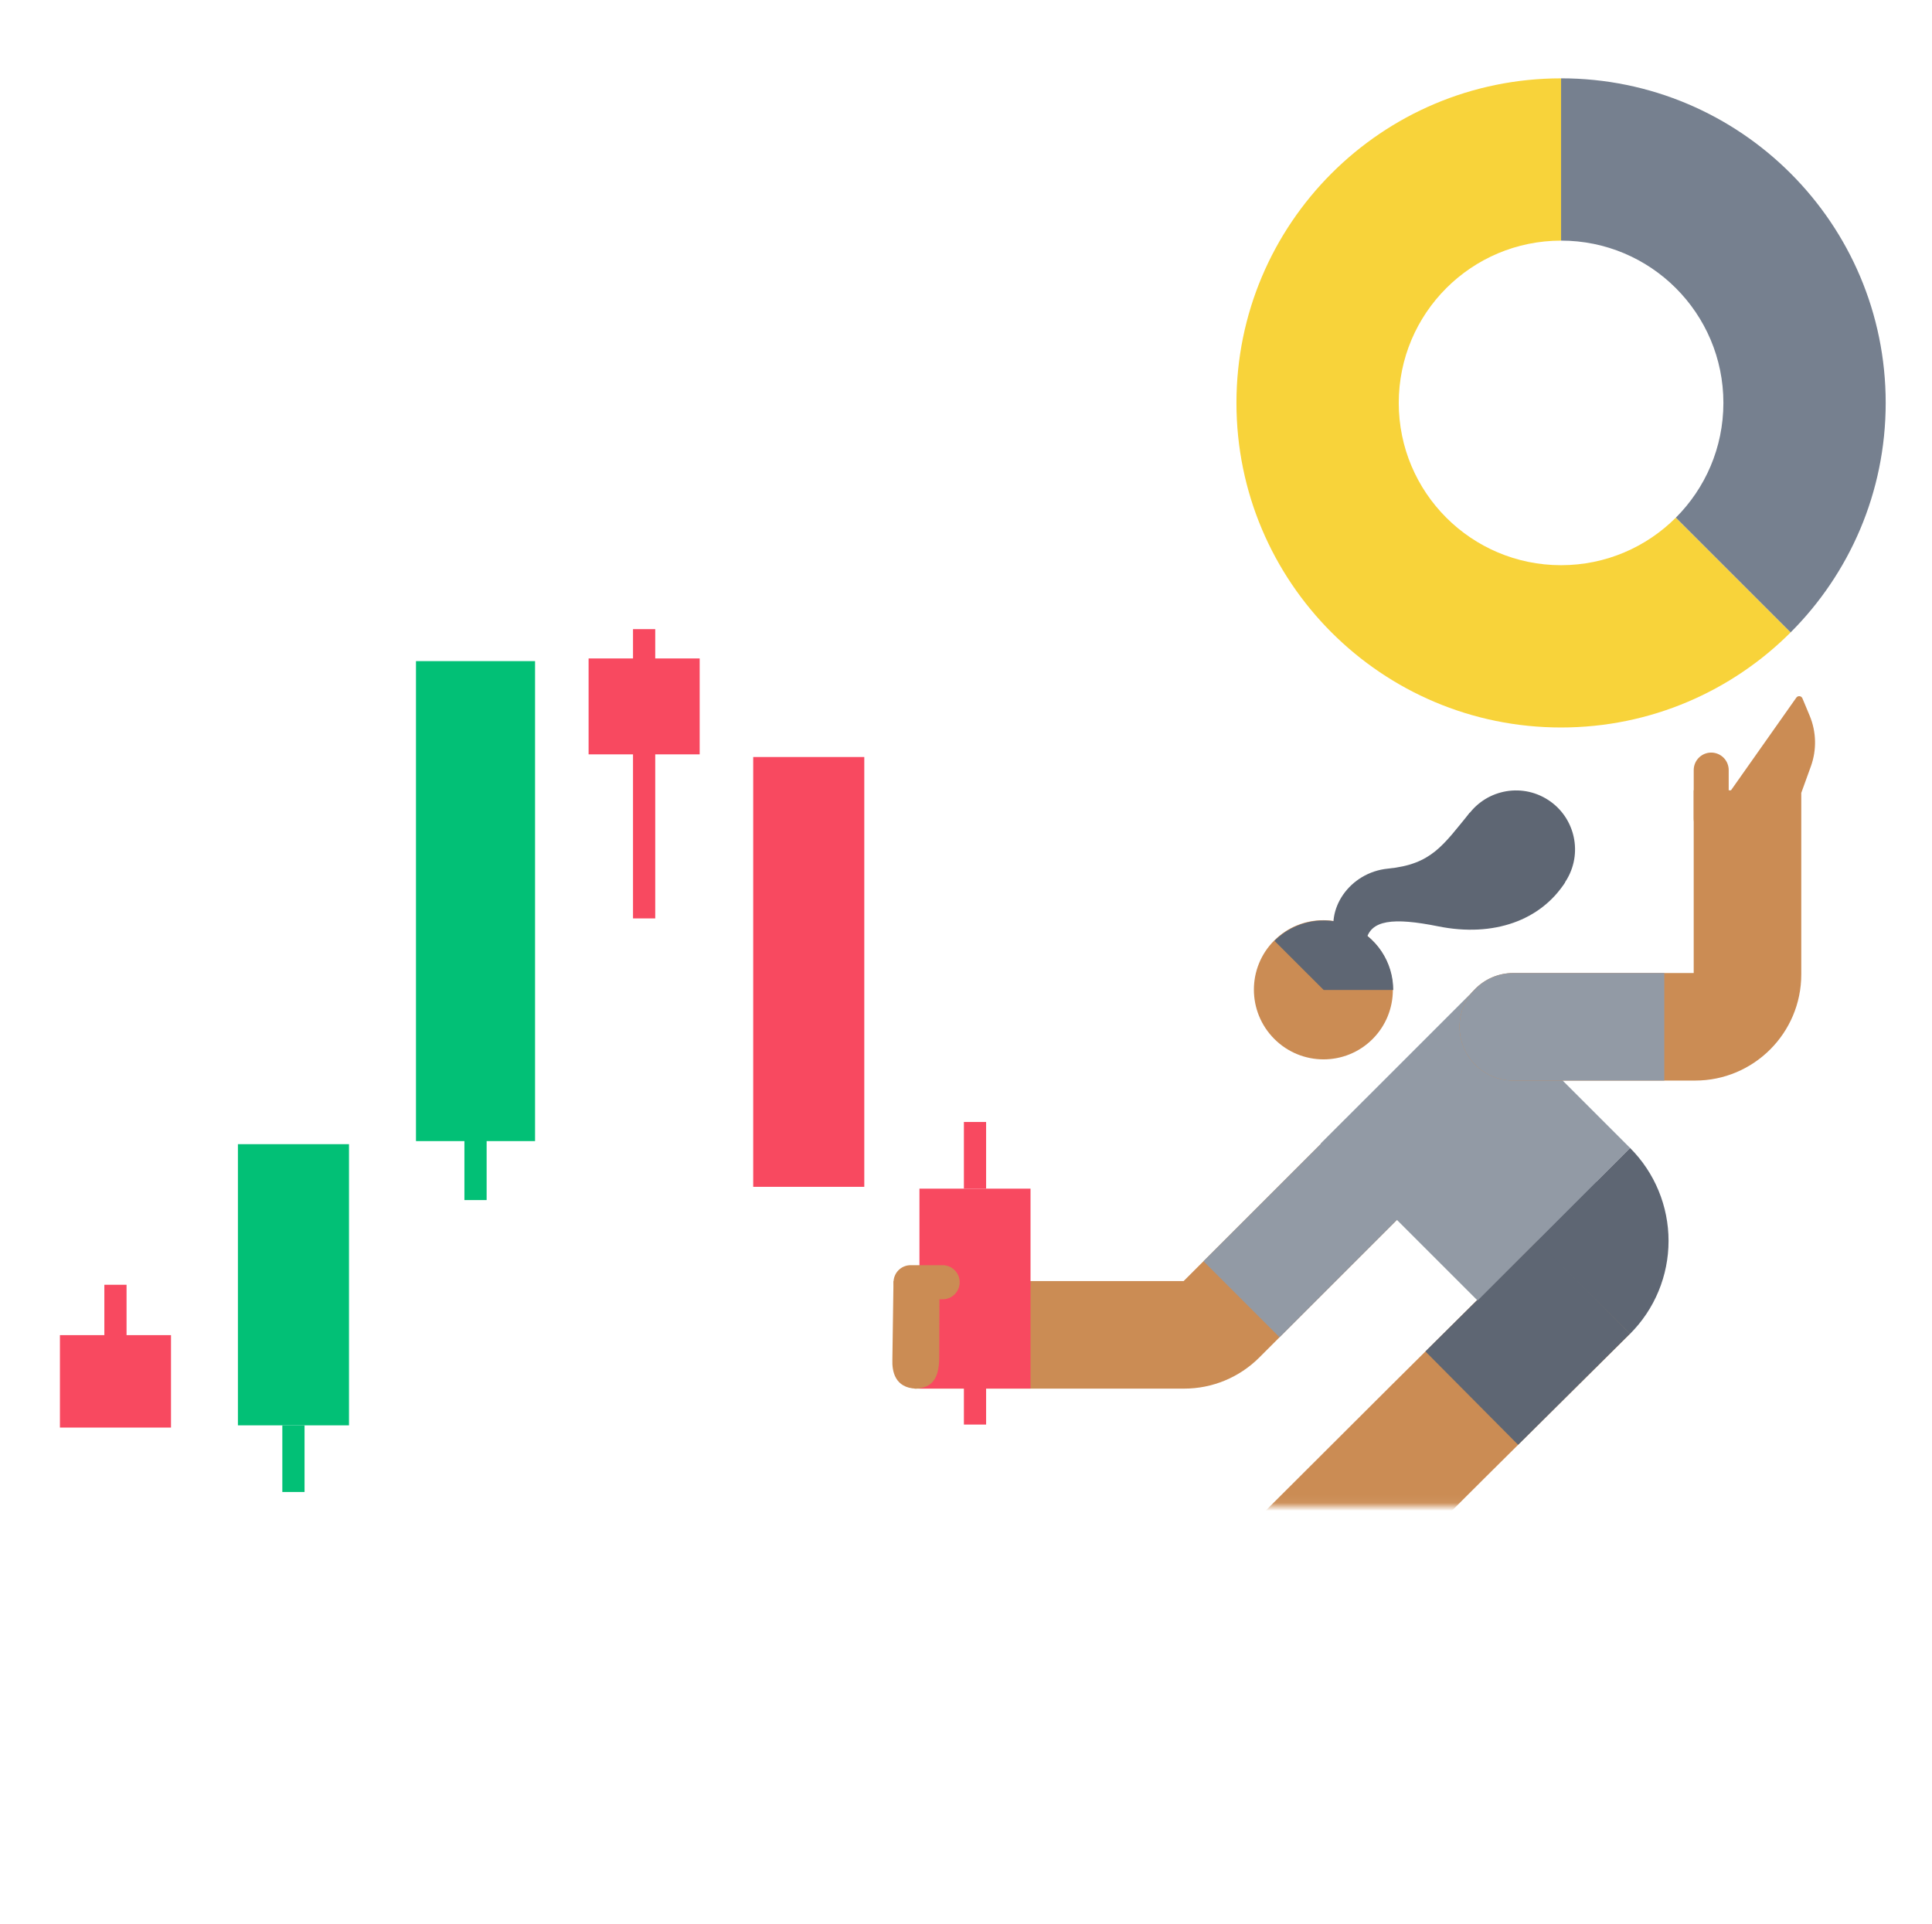
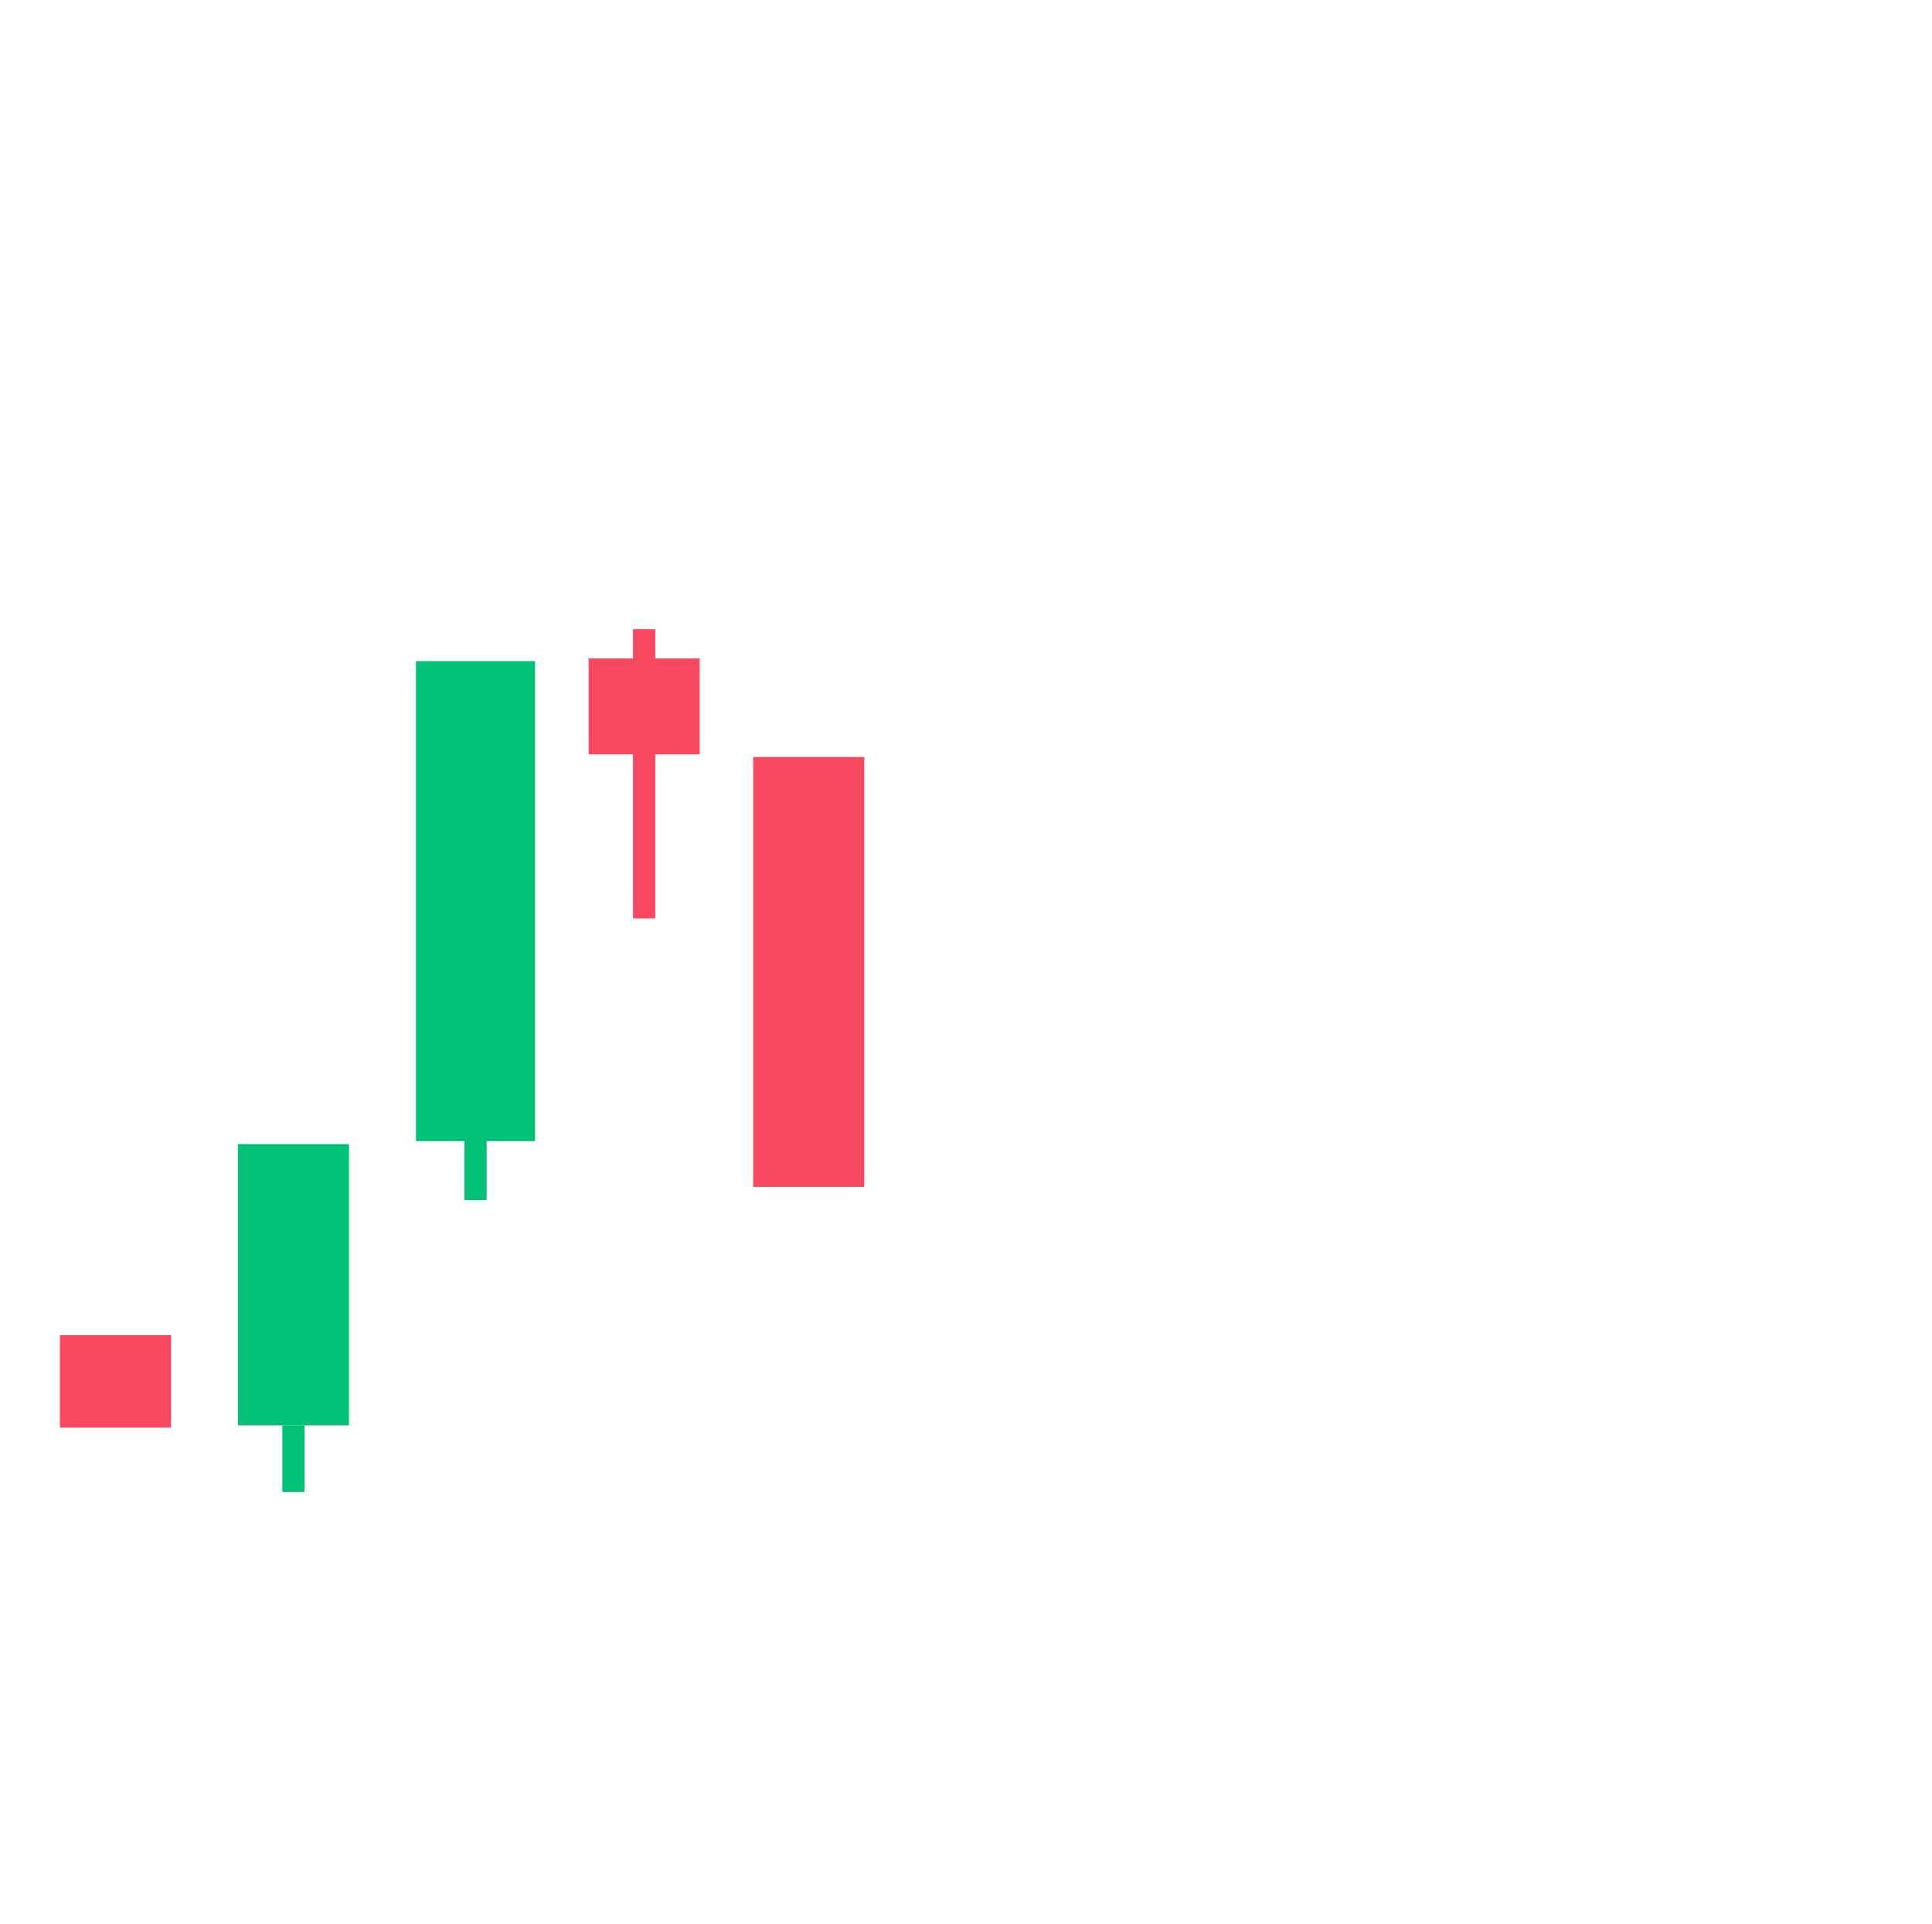
<svg xmlns="http://www.w3.org/2000/svg" fill="none" viewBox="0 0 241 240" height="240" width="241">
  <mask height="188" width="270" y="0" x="-9" maskUnits="userSpaceOnUse" style="mask-type:alpha" id="mask0_2893_19708">
-     <path fill="#D9D9D9" d="M-8.484 0H260.205V187.946H-8.484V0Z" />
+     <path fill="#D9D9D9" d="M-8.484 0H260.205V187.946V0Z" />
  </mask>
  <g mask="url(#mask0_2893_19708)">
    <path fill="#929AA5" d="M199.095 147.38C200.618 148.903 201.826 150.711 202.651 152.701C203.475 154.692 203.899 156.825 203.899 158.979C203.899 161.133 203.475 163.266 202.651 165.256C201.826 167.246 200.618 169.054 199.095 170.577L187.496 158.979L199.095 147.38Z" />
    <path stroke-width="16.414" stroke="#CB8C54" d="M197.554 160.566L179.228 178.76L161.196 196.751" />
    <path stroke-width="16.414" stroke="#5E6673" d="M197.555 160.563L190.573 167.496L183.59 174.429" />
    <path fill="#5E6673" d="M203.332 143.214C204.856 144.737 206.064 146.545 206.888 148.535C207.712 150.525 208.137 152.658 208.137 154.812C208.137 156.967 207.712 159.1 206.888 161.09C206.064 163.08 204.856 164.888 203.332 166.411L191.734 154.812L203.332 143.214Z" />
    <ellipse fill="#CB8C54" transform="matrix(-0.707 -0.708 0.706 -0.707 194.62 327.699)" ry="8.67" rx="8.679" cy="123.501" cx="165.109" />
    <path fill="#5E6673" d="M173.793 123.506C173.793 121.791 173.284 120.115 172.33 118.689C171.377 117.263 170.021 116.152 168.435 115.496C166.85 114.84 165.105 114.668 163.421 115.002C161.738 115.337 160.191 116.163 158.977 117.375L165.114 123.506L173.793 123.506Z" />
    <path fill="#5E6673" d="M173.142 108.367C168.296 108.845 165.223 113.538 166.689 117.376L170.388 117.446C170.876 114.724 173.807 114.445 179.419 115.572C186.355 116.964 192.205 114.802 195.237 110.078L183.345 101.384C179.996 105.468 178.576 107.832 173.142 108.367Z" />
    <circle fill="#5E6673" transform="rotate(-60 189.116 105.97)" r="7.356" cy="105.97" cx="189.116" />
    <path fill="#CB8C54" d="M177.19 149.258C179.81 146.638 179.81 142.39 177.19 139.77C174.57 137.15 170.322 137.15 167.702 139.77L177.19 149.258ZM114.074 173.243L147.719 173.243L147.719 159.824L114.074 159.824L114.074 173.243ZM157.086 169.362L177.19 149.258L167.702 139.77L147.598 159.874L157.086 169.362ZM147.719 173.243C151.232 173.242 154.602 171.847 157.086 169.362L147.598 159.874C147.63 159.842 147.673 159.824 147.719 159.824L147.719 173.243Z" />
    <path fill="#929AA5" d="M170.253 137.22C172.873 134.6 177.122 134.6 179.742 137.22C182.362 139.84 182.362 144.089 179.742 146.709L170.253 137.22ZM179.742 146.709L159.612 166.838L150.124 157.35L170.253 137.22L179.742 146.709Z" />
    <rect fill="#F84960" transform="matrix(-1 0 0 1 128.549 148.295)" height="24.941" width="13.856" />
    <rect fill="#F84960" transform="matrix(-1 0 0 1 123.009 139.977)" height="8.314" width="2.771" />
    <rect fill="#F84960" transform="matrix(-1 0 0 1 123.009 169.412)" height="8.314" width="2.771" />
-     <path fill="#929AA5" d="M183.767 123.646L203.345 143.224L184.315 162.254L164.737 142.676L183.767 123.646Z" />
    <path fill="#CB8C54" d="M188.776 134.811C185.071 134.811 182.067 131.807 182.067 128.101C182.067 124.396 185.071 121.392 188.776 121.392L211.275 121.392L211.274 98.6L215.923 98.6L224.074 87.037C224.272 86.757 224.701 86.804 224.834 87.12L225.735 89.275C226.578 91.293 226.634 93.553 225.89 95.61L224.693 98.92L224.693 121.563C224.693 128.88 218.762 134.811 211.446 134.811L188.776 134.811Z" clip-rule="evenodd" fill-rule="evenodd" />
    <path fill="#929AA5" d="M188.777 134.812C185.071 134.812 182.068 131.808 182.068 128.103C182.068 124.397 185.071 121.393 188.777 121.393V134.812ZM200.897 121.393H207.606V134.812H200.897V121.393ZM188.777 121.393H200.897V134.812H188.777V121.393Z" />
    <path stroke-linecap="round" stroke-width="4.364" stroke="#CB8C54" d="M213.458 96.073L213.458 102.121" />
    <path fill="#F8D33A" d="M194.728 9.774C172.365 9.774 154.236 27.904 154.236 50.267C154.236 72.631 172.365 90.76 194.728 90.76C205.91 90.76 216.033 86.227 223.361 78.9L209.045 64.583C205.381 68.247 200.319 70.513 194.728 70.513C183.547 70.513 174.482 61.449 174.482 50.267C174.482 39.085 183.547 30.021 194.728 30.021V9.774Z" />
    <path fill="#76808F" d="M235.224 50.264C235.224 27.901 217.095 9.772 194.731 9.772V30.018C205.913 30.018 214.978 39.083 214.978 50.264C214.978 55.855 212.712 60.917 209.048 64.581L223.364 78.897C230.692 71.569 235.224 61.446 235.224 50.264Z" />
    <path stroke-linecap="round" stroke-width="4.255" stroke="#CB8C54" d="M113.588 159.971L117.584 159.971" />
    <path fill="#CB8C54" d="M111.316 169.606L111.454 159.834L117.194 159.834C117.194 159.834 117.194 161.084 117.163 169.369C117.152 172.597 115.77 173.127 114.233 173.247C111.639 173.13 111.259 171.103 111.316 169.606Z" />
  </g>
  <rect fill="#F84960" transform="matrix(-1 0 0 1 107.812 94.444)" height="53.623" width="13.856" />
  <path fill="#02C076" d="M51.89 82.481H66.743V142.363H60.703V149.719H57.932V142.363H51.89V82.481Z" clip-rule="evenodd" fill-rule="evenodd" />
  <path fill="#F84960" d="M78.963 78.49H81.734V82.147H87.278V94.113H81.734V97.952V107.076V114.58H78.963V107.076V97.952V94.113H73.422V82.147H78.963V78.49Z" clip-rule="evenodd" fill-rule="evenodd" />
  <rect fill="#F84960" transform="matrix(-1 0 0 1 21.331 166.57)" height="11.532" width="13.856" />
-   <rect fill="#F84960" transform="matrix(-1 0 0 1 15.787 160.286)" height="8.314" width="2.771" />
  <rect fill="#02C076" transform="matrix(-1 0 0 1 43.534 142.746)" height="35.077" width="13.856" />
  <rect fill="#02C076" transform="matrix(-1 0 0 1 37.989 177.825)" height="8.314" width="2.771" />
</svg>